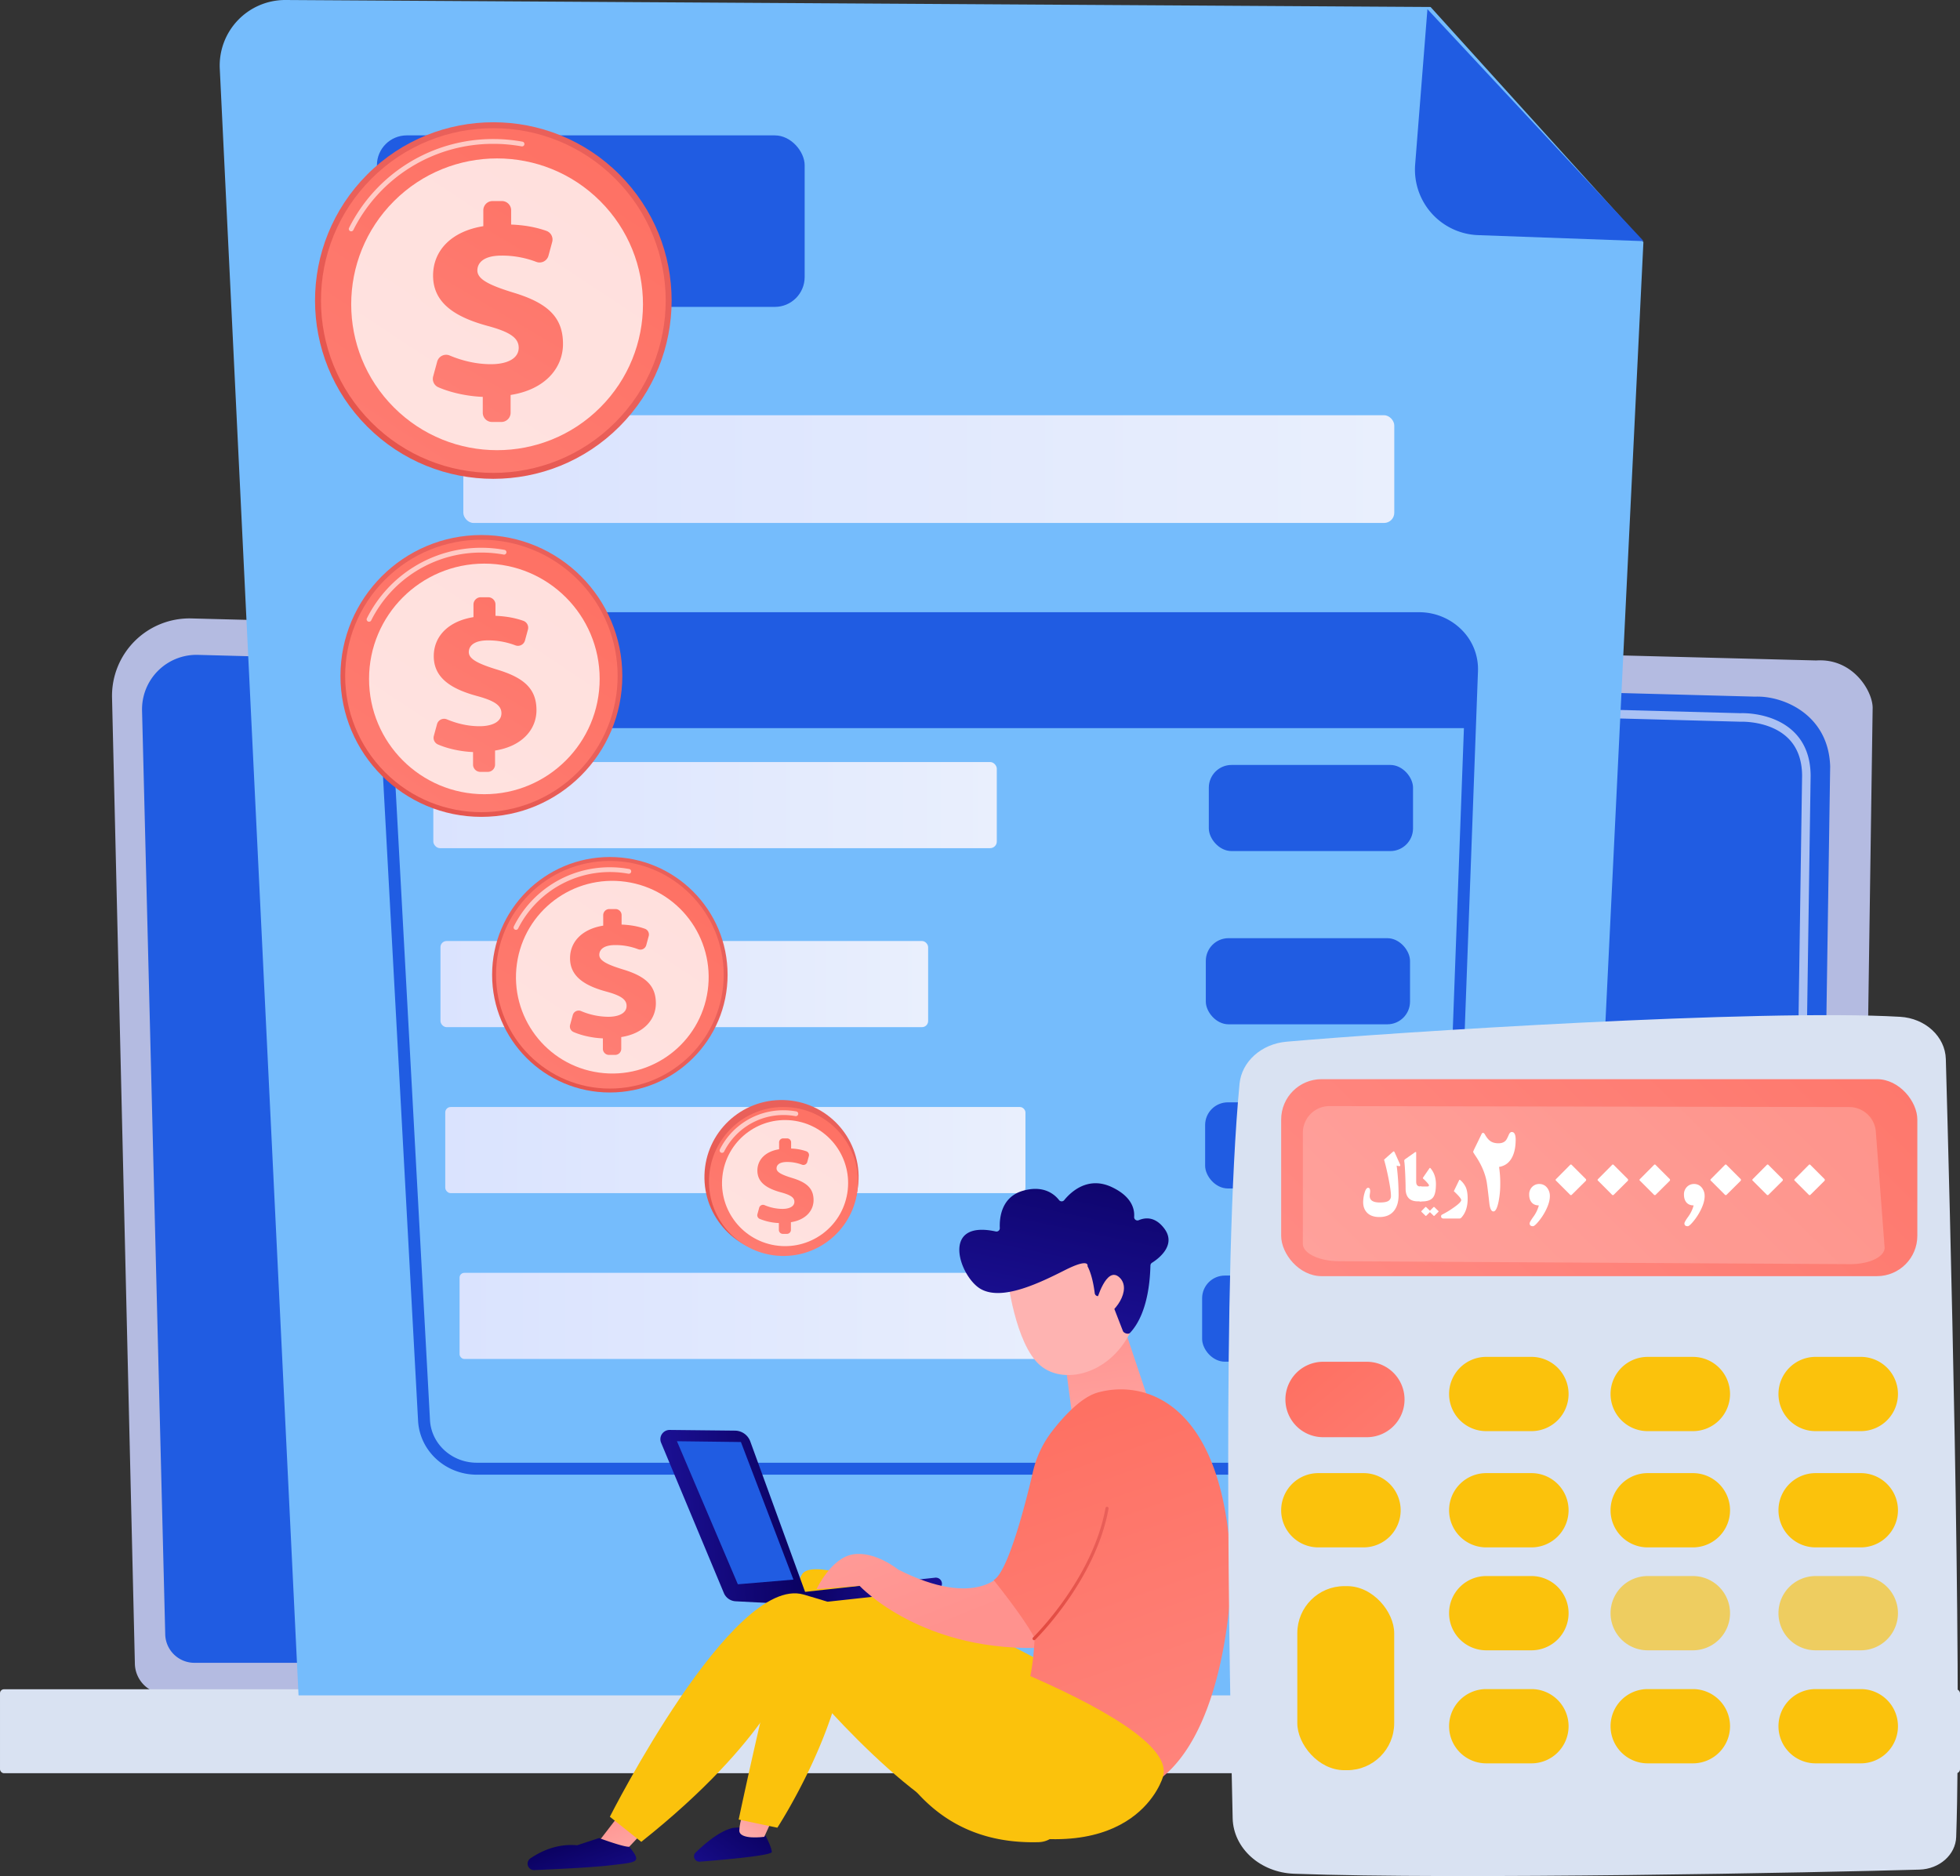
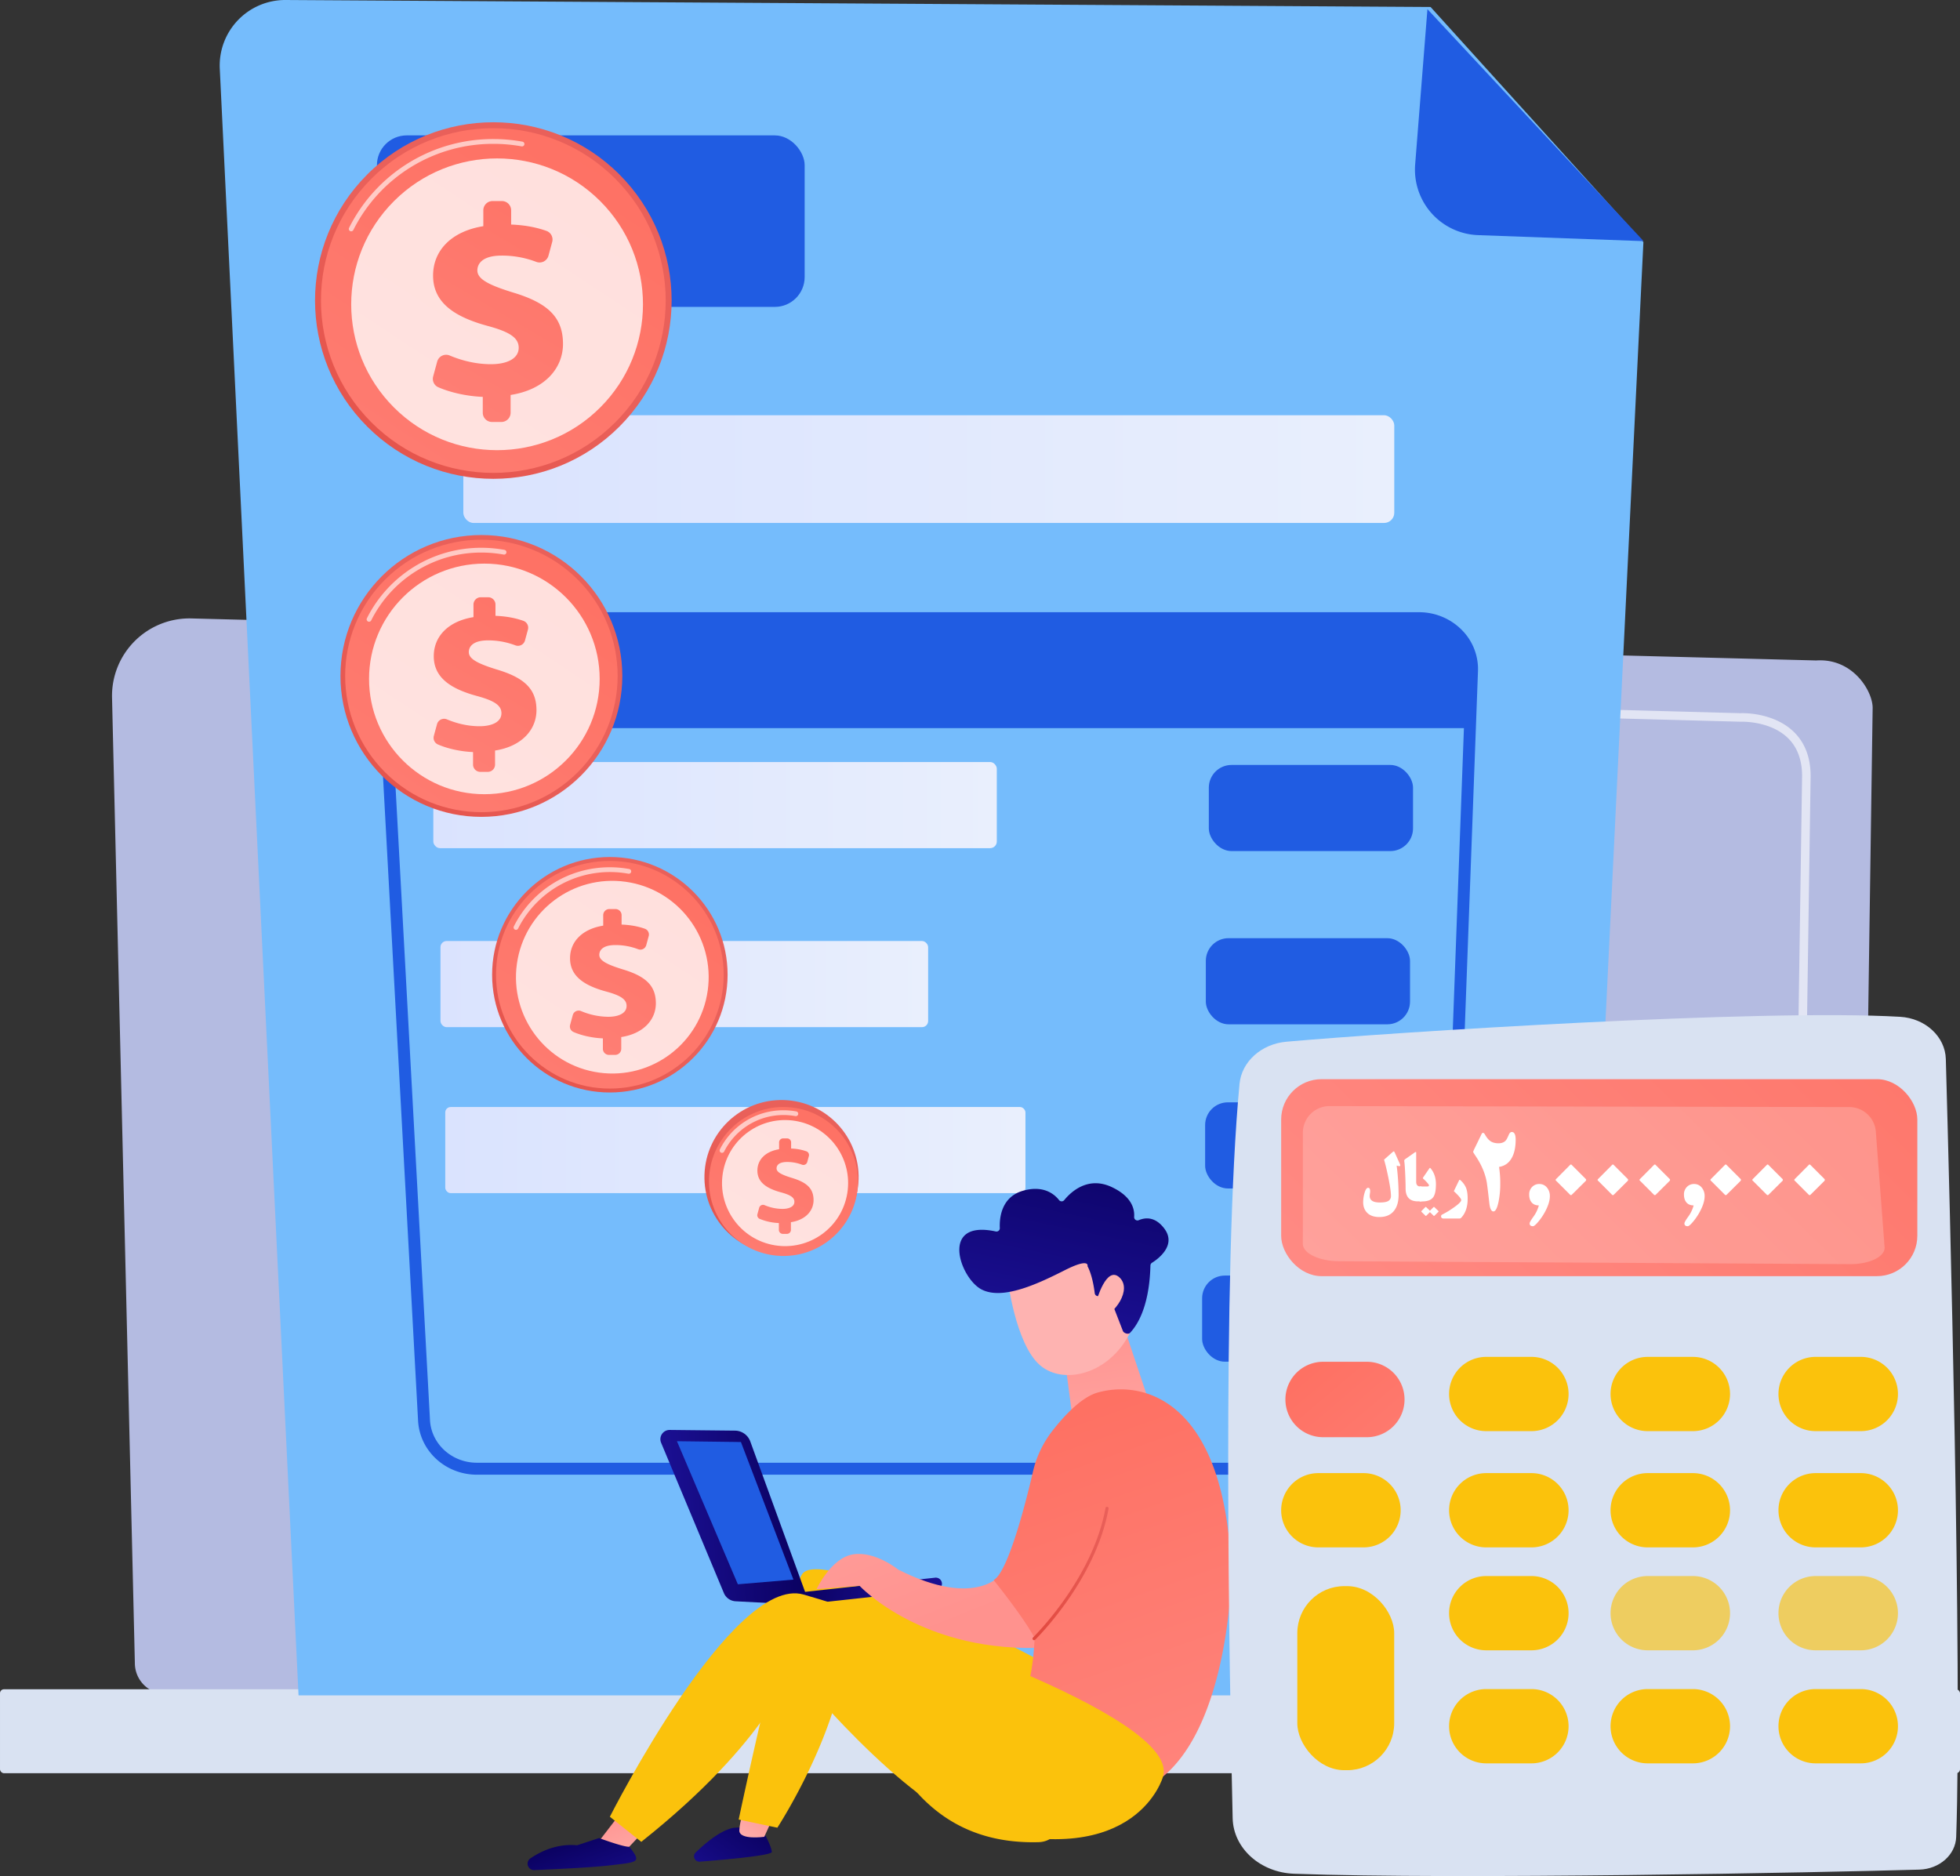
<svg xmlns="http://www.w3.org/2000/svg" xmlns:xlink="http://www.w3.org/1999/xlink" viewBox="0 0 2806.46 2686.49">
  <rect x="0" y="0" width="2806.46" height="2686.49" fill="#333333" stroke="none" />
  <defs>
    <style>.cls-1{fill:#b4bbe1;}.cls-2{fill:#205ce2;}.cls-14,.cls-3,.cls-4,.cls-41{fill:#fff;}.cls-4{opacity:0.62;}.cls-5{fill:#d9e2f2;}.cls-6{fill:#75bcfc;}.cls-7{fill:url(#linear-gradient);}.cls-8{fill:url(#linear-gradient-2);}.cls-9{fill:url(#linear-gradient-3);}.cls-10{fill:url(#linear-gradient-4);}.cls-11{fill:url(#linear-gradient-5);}.cls-12{fill:url(#linear-gradient-6);}.cls-13{fill:url(#linear-gradient-7);}.cls-14{opacity:0.78;}.cls-15{fill:url(#linear-gradient-8);}.cls-16{fill:url(#linear-gradient-9);}.cls-17{fill:url(#linear-gradient-10);}.cls-18{fill:url(#linear-gradient-11);}.cls-19{fill:url(#linear-gradient-12);}.cls-20{fill:url(#linear-gradient-13);}.cls-21{fill:url(#linear-gradient-14);}.cls-22{fill:url(#linear-gradient-15);}.cls-23{fill:url(#linear-gradient-16);}.cls-24{fill:url(#linear-gradient-17);}.cls-25{fill:url(#linear-gradient-18);}.cls-26{fill:url(#linear-gradient-19);}.cls-27{fill:url(#linear-gradient-20);}.cls-28,.cls-43{fill:#fbc20c;}.cls-29{fill:url(#linear-gradient-21);}.cls-30{fill:url(#linear-gradient-22);}.cls-31{fill:url(#linear-gradient-23);}.cls-32{fill:url(#linear-gradient-24);}.cls-33{fill:url(#linear-gradient-25);}.cls-34{fill:url(#linear-gradient-26);}.cls-35{fill:url(#linear-gradient-27);}.cls-36{fill:url(#linear-gradient-28);}.cls-37{fill:url(#linear-gradient-29);}.cls-38{fill:url(#linear-gradient-30);}.cls-39{fill:url(#linear-gradient-31);}.cls-40{fill:url(#linear-gradient-32);}.cls-41{opacity:0.2;}.cls-42{fill:url(#linear-gradient-33);}.cls-43{opacity:0.63;}</style>
    <linearGradient id="linear-gradient" x1="620.45" y1="1152.86" x2="1427.28" y2="1152.86" gradientUnits="userSpaceOnUse">
      <stop offset="0" stop-color="#dae3fe" />
      <stop offset="1" stop-color="#e9effd" />
    </linearGradient>
    <linearGradient id="linear-gradient-2" x1="630.7" y1="1409.16" x2="1328.98" y2="1409.16" xlink:href="#linear-gradient" />
    <linearGradient id="linear-gradient-3" x1="637.54" y1="1646.86" x2="1468.3" y2="1646.86" xlink:href="#linear-gradient" />
    <linearGradient id="linear-gradient-4" x1="658.05" y1="1884.31" x2="1567.45" y2="1884.31" xlink:href="#linear-gradient" />
    <linearGradient id="linear-gradient-5" x1="663.42" y1="671.72" x2="1996.42" y2="671.72" xlink:href="#linear-gradient" />
    <linearGradient id="linear-gradient-6" x1="357.03" y1="835.86" x2="699.47" y2="438.39" gradientTransform="translate(511.21 -373.44) rotate(45)" gradientUnits="userSpaceOnUse">
      <stop offset="0" stop-color="#e1473d" />
      <stop offset="1" stop-color="#e9605a" />
    </linearGradient>
    <linearGradient id="linear-gradient-7" x1="892.97" y1="148.49" x2="-119.62" y2="1678.22" gradientTransform="translate(511.21 -373.44) rotate(45)" gradientUnits="userSpaceOnUse">
      <stop offset="0" stop-color="#fe7062" />
      <stop offset="1" stop-color="#ff928e" />
    </linearGradient>
    <linearGradient id="linear-gradient-8" x1="862.76" y1="192.32" x2="323.58" y2="1097.52" gradientTransform="matrix(1, 0, 0, 1, 0, 0)" xlink:href="#linear-gradient-7" />
    <linearGradient id="linear-gradient-9" x1="642.52" y1="1663.58" x2="868.66" y2="1401.1" gradientTransform="matrix(1, 0, 0, 1, 0, 0)" xlink:href="#linear-gradient-6" />
    <linearGradient id="linear-gradient-10" x1="996.44" y1="1209.66" x2="327.75" y2="2219.86" gradientTransform="matrix(1, 0, 0, 1, 0, 0)" xlink:href="#linear-gradient-7" />
    <linearGradient id="linear-gradient-11" x1="976.5" y1="1238.6" x2="620.43" y2="1836.38" gradientTransform="matrix(1, 0, 0, 1, 0, 0)" xlink:href="#linear-gradient-7" />
    <linearGradient id="linear-gradient-12" x1="970.8" y1="1866.96" x2="1118.78" y2="1695.2" gradientTransform="translate(2775.23 514.29) rotate(88.09)" xlink:href="#linear-gradient-6" />
    <linearGradient id="linear-gradient-13" x1="1202.4" y1="1569.92" x2="764.82" y2="2230.98" gradientTransform="translate(2775.23 514.29) rotate(88.09)" xlink:href="#linear-gradient-7" />
    <linearGradient id="linear-gradient-14" x1="1189.34" y1="1588.86" x2="956.34" y2="1980.03" gradientTransform="matrix(1, 0, 0, 1, 0, 0)" xlink:href="#linear-gradient-7" />
    <linearGradient id="linear-gradient-15" x1="413.18" y1="1288.41" x2="683.82" y2="974.27" gradientTransform="matrix(1, 0, 0, 1, 0, 0)" xlink:href="#linear-gradient-6" />
    <linearGradient id="linear-gradient-16" x1="836.76" y1="745.14" x2="36.44" y2="1954.19" gradientTransform="translate(886.31 -203.9) rotate(45)" xlink:href="#linear-gradient-7" />
    <linearGradient id="linear-gradient-17" x1="812.88" y1="779.78" x2="386.73" y2="1495.22" gradientTransform="matrix(1, 0, 0, 1, 0, 0)" xlink:href="#linear-gradient-7" />
    <linearGradient id="linear-gradient-18" x1="1350.14" y1="2345.58" x2="1280.49" y2="2451.54" gradientTransform="matrix(1, -0.06, 0.06, 1, -18.07, 12.67)" gradientUnits="userSpaceOnUse">
      <stop offset="0" stop-color="#fdf53f" />
      <stop offset="0.66" stop-color="#e57a58" />
      <stop offset="1" stop-color="#d93c65" />
    </linearGradient>
    <linearGradient id="linear-gradient-19" x1="953" y1="2648.19" x2="871.33" y2="2750.87" gradientTransform="matrix(1, -0.06, 0.06, 1, -18.07, 12.67)" gradientUnits="userSpaceOnUse">
      <stop offset="0" stop-color="#09005d" />
      <stop offset="1" stop-color="#1a0f91" />
    </linearGradient>
    <linearGradient id="linear-gradient-20" x1="968.14" y1="2628.95" x2="920.71" y2="2688.58" gradientTransform="matrix(1, -0.06, 0.06, 1, -18.07, 12.67)" gradientUnits="userSpaceOnUse">
      <stop offset="0" stop-color="#ff928e" />
      <stop offset="1" stop-color="#feb3b1" />
    </linearGradient>
    <linearGradient id="linear-gradient-21" x1="739.11" y1="2620.47" x2="768.92" y2="2725.04" xlink:href="#linear-gradient-20" />
    <linearGradient id="linear-gradient-22" x1="1569.85" y1="1883.67" x2="1617.7" y2="2201.57" gradientTransform="matrix(1, 0, 0, 1, 0, 0)" xlink:href="#linear-gradient-20" />
    <linearGradient id="linear-gradient-23" x1="3920.28" y1="-2051.38" x2="3841.66" y2="-1714.69" gradientTransform="matrix(-1, -0.03, -0.03, 1, 4559.83, -60.71)" xlink:href="#linear-gradient-20" />
    <linearGradient id="linear-gradient-24" x1="2952.14" y1="1735.56" x2="3005.4" y2="2039.33" gradientTransform="matrix(-1, -0.03, -0.03, 1, 4559.83, -60.71)" xlink:href="#linear-gradient-19" />
    <linearGradient id="linear-gradient-25" x1="3865.02" y1="-2064.27" x2="3786.4" y2="-1727.58" gradientTransform="matrix(-1, -0.03, -0.03, 1, 4559.83, -60.71)" xlink:href="#linear-gradient-20" />
    <linearGradient id="linear-gradient-26" x1="683.84" y1="2653.78" x2="711.63" y2="2751.29" xlink:href="#linear-gradient-19" />
    <linearGradient id="linear-gradient-27" x1="-2783.62" y1="2219.02" x2="-2586.23" y2="2219.02" gradientTransform="matrix(-1, 0.06, 0.06, 1, -1757.9, 113.01)" xlink:href="#linear-gradient-19" />
    <linearGradient id="linear-gradient-28" x1="-2759.67" y1="2305.3" x2="-2917.5" y2="2348.55" gradientTransform="matrix(-1, 0.06, 0.06, 1, -1757.9, 113.01)" xlink:href="#linear-gradient-19" />
    <linearGradient id="linear-gradient-29" x1="-3100.73" y1="1744.7" x2="-2738.65" y2="1249.35" gradientTransform="matrix(-0.97, -0.25, -0.25, 0.97, -1217.69, -137.58)" xlink:href="#linear-gradient-20" />
    <linearGradient id="linear-gradient-30" x1="1406.44" y1="2077.62" x2="1674.09" y2="3016.64" gradientTransform="matrix(1, -0.06, 0.06, 1, -18.07, 12.67)" xlink:href="#linear-gradient-7" />
    <linearGradient id="linear-gradient-31" x1="1478.45" y1="2253.16" x2="1587.36" y2="2253.16" gradientTransform="matrix(1, 0, 0, 1, 0, 0)" xlink:href="#linear-gradient-6" />
    <linearGradient id="linear-gradient-32" x1="2825.9" y1="1134.68" x2="1742.44" y2="2249.85" gradientTransform="matrix(1, 0, 0, 1, 0, 0)" xlink:href="#linear-gradient-7" />
    <linearGradient id="linear-gradient-33" x1="4421.85" y1="1941.71" x2="4040.76" y2="2391.05" gradientTransform="matrix(-1, 0, 0, 1, 6294.92, 0)" xlink:href="#linear-gradient-7" />
  </defs>
  <g id="Layer_2" data-name="Layer 2">
    <g id="Illustration">
      <path class="cls-1" d="M193.11,2381.61a44.13,44.13,0,0,0,44,44H2617.59a44.13,44.13,0,0,0,44-44l19.8-1368c0-24.19-28.49-71.41-80.72-67.86L274.25,885.57A110.94,110.94,0,0,0,160.42,999Z" />
-       <path class="cls-2" d="M236.57,2339.42a41.77,41.77,0,0,0,41.65,41.65h2282a41.77,41.77,0,0,0,41.65-41.65l18.69-1241.86c-2.2-74.74-67.72-101.6-107.44-100L283.4,937.73a78,78,0,0,0-80,79.78Z" />
      <path class="cls-3" d="M2577.17,1749.45h-.09a6.11,6.11,0,0,1-6-6.2l1.48-100.71a6.1,6.1,0,0,1,6.1-6h.09a6.09,6.09,0,0,1,6,6.19l-1.47,100.71A6.11,6.11,0,0,1,2577.17,1749.45Z" />
      <path class="cls-4" d="M2580.79,1502.65h-.09a6.11,6.11,0,0,1-6-6.2l5.66-385.73c-.11-22.91-7.06-41.21-20.67-54.25-25.41-24.34-65.75-23.1-67.45-23l-712.66-19.11a6.09,6.09,0,0,1-5.93-6.27,5.84,5.84,0,0,1,6.26-5.93l712.23,19.11c4.44-.26,47.39-1,76,26.4,16.09,15.42,24.32,36.67,24.44,63.13l-5.67,385.86A6.11,6.11,0,0,1,2580.79,1502.65Z" />
      <rect class="cls-5" y="2418.95" width="2806.46" height="120.2" rx="5.65" transform="translate(2806.46 4958.1) rotate(180)" />
      <path class="cls-6" d="M2048.4,10,409,0a93.84,93.84,0,0,0-94.3,98.49L427.47,2427.72H2251.84l101.29-2081Z" />
      <path class="cls-2" d="M2116.57,336.7a93.85,93.85,0,0,1-90.25-101.18l17.57-222.41,309.56,332.2Z" />
      <rect class="cls-7" x="620.45" y="1091.2" width="806.83" height="123.33" rx="9.52" />
      <rect class="cls-2" x="1730.87" y="1095.37" width="292.4" height="123.33" rx="32.53" />
      <rect class="cls-2" x="1726.57" y="1343.43" width="292.4" height="123.33" rx="32.53" />
      <rect class="cls-2" x="1725.59" y="1578.5" width="292.39" height="123.33" rx="32.53" />
      <rect class="cls-2" x="1721.29" y="1826.55" width="292.39" height="123.33" rx="32.53" />
      <rect class="cls-8" x="630.7" y="1347.49" width="698.27" height="123.33" rx="8.79" />
      <rect class="cls-9" x="637.54" y="1585.2" width="830.76" height="123.33" rx="7.76" />
-       <rect class="cls-10" x="658.05" y="1822.65" width="909.4" height="123.33" rx="6.77" />
      <rect class="cls-11" x="663.42" y="594.61" width="1333" height="154.23" rx="14.57" />
      <path class="cls-2" d="M553.31,1042.67H2104.63l3.09-82.75c1.53-41.27-32.82-74.49-75.73-74.49H624.49c-43.41,0-77.94,34-75.67,75.71Z" />
      <path class="cls-2" d="M1992.39,2111.68H682.83c-44.86,0-81.84-33.9-84.2-77.19L540.28,962.42a79.28,79.28,0,0,1,22-59.27,85.92,85.92,0,0,1,62.22-26.48H2032a86,86,0,0,1,61.72,26,79.33,79.33,0,0,1,22.55,58.43l-39.6,1072.07C2075,2077.17,2038,2111.68,1992.39,2111.68ZM624.49,893.76a68.74,68.74,0,0,0-49.81,21.14,62.33,62.33,0,0,0-17.33,46.59l58.34,1072.07c1.87,34.22,31.36,61,67.14,61H1992.39c36.39,0,65.91-27.28,67.19-62.1l39.6-1072.07a62.46,62.46,0,0,0-17.77-45.94A68.86,68.86,0,0,0,2032,893.76Z" />
      <rect class="cls-2" x="539.7" y="193.86" width="612.47" height="245.6" rx="42.73" />
      <circle class="cls-12" cx="706.39" cy="430.36" r="255.3" transform="translate(-97.42 625.54) rotate(-45)" />
      <circle class="cls-13" cx="706.39" cy="430.36" r="246.81" transform="translate(-97.42 625.54) rotate(-45)" />
      <path class="cls-4" d="M502.87,331.25a3.38,3.38,0,0,1-1.54-.36,3.41,3.41,0,0,1-1.51-4.59A230.29,230.29,0,0,1,706.39,199.11a233.17,233.17,0,0,1,41.71,3.75,3.42,3.42,0,1,1-1.23,6.73A225.89,225.89,0,0,0,706.39,206,223.48,223.48,0,0,0,505.92,329.38,3.41,3.41,0,0,1,502.87,331.25Z" />
      <circle class="cls-14" cx="711.76" cy="435.74" r="208.89" transform="translate(-99.64 630.92) rotate(-45)" />
      <path class="cls-15" d="M691.26,591V568.31c-23.69-.95-47.12-6.54-63.77-13.83A13.14,13.14,0,0,1,620.23,539L626,517.78a13.25,13.25,0,0,1,18-8.67c16.51,6.92,36.9,12.4,58.88,12.4,22.82,0,39.83-7.74,39.83-23.6,0-14.31-13.15-22.81-44.86-31.32-45.25-12.38-77.74-32.11-77.74-71.94,0-36,26.3-63.43,71.94-70.78V301.14a13.24,13.24,0,0,1,13.24-13.24h13.35a13.24,13.24,0,0,1,13.24,13.24v20.41c21.93.87,37.89,4.62,50.55,9.07a13.17,13.17,0,0,1,8.23,15.91l-5.31,19.58A13.2,13.2,0,0,1,767.91,375a137.84,137.84,0,0,0-49.57-9c-27.08,0-34.81,11.21-34.81,21.27,0,12.37,16.24,20.88,51.44,31.71,50.28,15.09,71.16,36,71.16,73.49,0,34.42-25.52,65.36-75,73.1V591a13.24,13.24,0,0,1-13.24,13.24H704.51A13.24,13.24,0,0,1,691.26,591Z" />
      <circle class="cls-16" cx="873.23" cy="1395.8" r="168.59" />
      <circle class="cls-17" cx="873.23" cy="1395.8" r="162.99" />
      <path class="cls-4" d="M738.83,1331.51a3.42,3.42,0,0,1-3.05-5,153.24,153.24,0,0,1,137.45-84.63,155.09,155.09,0,0,1,27.76,2.5,3.42,3.42,0,0,1-1.23,6.73,147.28,147.28,0,0,0-157.88,78.48A3.4,3.4,0,0,1,738.83,1331.51Z" />
      <circle class="cls-14" cx="876.78" cy="1399.35" r="137.95" transform="translate(-630.65 2073.56) rotate(-82.03)" />
      <path class="cls-18" d="M863.24,1501.9v-15c-15.64-.62-31.12-4.32-42.11-9.13a8.69,8.69,0,0,1-4.8-10.25l3.82-14A8.74,8.74,0,0,1,832,1447.8a101.68,101.68,0,0,0,38.89,8.19c15.06,0,26.3-5.11,26.3-15.58,0-9.45-8.68-15.07-29.63-20.69-29.88-8.17-51.33-21.2-51.33-47.51,0-23.75,17.37-41.89,47.5-46.74v-15a8.74,8.74,0,0,1,8.75-8.74h8.82a8.74,8.74,0,0,1,8.74,8.74v13.48c14.48.58,25,3,33.38,6a8.71,8.71,0,0,1,5.44,10.51l-3.51,12.93a8.73,8.73,0,0,1-11.51,5.89,90.88,90.88,0,0,0-32.74-6c-17.88,0-23,7.41-23,14,0,8.17,10.72,13.79,34,20.94,33.21,10,47,23.76,47,48.53,0,22.73-16.86,43.17-49.55,48.28v16.79a8.74,8.74,0,0,1-8.74,8.75H872A8.75,8.75,0,0,1,863.24,1501.9Z" />
      <circle class="cls-19" cx="1121.77" cy="1691.73" r="110.32" transform="matrix(0.03, -1, 1, 0.03, -606.35, 2756.58)" />
      <circle class="cls-20" cx="1121.77" cy="1691.73" r="106.66" transform="translate(-606.35 2756.58) rotate(-88.09)" />
      <path class="cls-4" d="M1033.82,1650.84a3.42,3.42,0,0,1-3-5,101.44,101.44,0,0,1,91-56,102.46,102.46,0,0,1,18.37,1.66,3.42,3.42,0,0,1-1.22,6.73A95.16,95.16,0,0,0,1036.87,1649,3.41,3.41,0,0,1,1033.82,1650.84Z" />
      <circle class="cls-14" cx="1124.09" cy="1694.05" r="90.27" transform="translate(-728.15 2532.27) rotate(-80.78)" />
      <path class="cls-21" d="M1115.23,1761.16v-9.82a80.23,80.23,0,0,1-27.55-6,5.69,5.69,0,0,1-3.14-6.72l2.49-9.14a5.72,5.72,0,0,1,7.77-3.75,66.57,66.57,0,0,0,25.45,5.36c9.86,0,17.21-3.35,17.21-10.2,0-6.18-5.68-9.86-19.39-13.54-19.55-5.35-33.59-13.87-33.59-31.08,0-15.55,11.37-27.42,31.09-30.59v-9.82a5.73,5.73,0,0,1,5.72-5.73h5.77a5.73,5.73,0,0,1,5.72,5.73v8.82a72.76,72.76,0,0,1,21.84,3.92,5.68,5.68,0,0,1,3.56,6.87l-2.29,8.46a5.72,5.72,0,0,1-7.54,3.86,59.43,59.43,0,0,0-21.42-3.89c-11.7,0-15,4.84-15,9.19,0,5.35,7,9,22.23,13.7,21.73,6.52,30.75,15.55,30.75,31.76,0,14.88-11,28.25-32.42,31.59v11a5.72,5.72,0,0,1-5.72,5.72H1121A5.72,5.72,0,0,1,1115.23,1761.16Z" />
      <circle class="cls-22" cx="689.29" cy="967.92" r="201.78" />
      <circle class="cls-23" cx="689.29" cy="967.92" r="195.07" transform="translate(-482.53 770.9) rotate(-45)" />
      <path class="cls-4" d="M528.44,890.31a3.42,3.42,0,0,1-3.05-5,182.71,182.71,0,0,1,163.9-100.92,184.89,184.89,0,0,1,33.1,3,3.42,3.42,0,0,1-1.22,6.73,177.72,177.72,0,0,0-31.88-2.87,175.92,175.92,0,0,0-157.8,97.16A3.41,3.41,0,0,1,528.44,890.31Z" />
      <circle class="cls-14" cx="693.54" cy="972.17" r="165.1" />
      <path class="cls-24" d="M677.34,1094.91v-18c-18.73-.75-37.25-5.17-50.4-10.93a10.38,10.38,0,0,1-5.74-12.27l4.56-16.74a10.48,10.48,0,0,1,14.22-6.85c13,5.47,29.16,9.8,46.53,9.8,18,0,31.49-6.11,31.49-18.65,0-11.31-10.4-18-35.46-24.76-35.77-9.78-61.45-25.37-61.45-56.86,0-28.43,20.79-50.13,56.86-55.94v-18a10.47,10.47,0,0,1,10.47-10.47H699a10.47,10.47,0,0,1,10.47,10.47v16.13c17.32.69,29.94,3.65,39.95,7.17a10.41,10.41,0,0,1,6.5,12.57l-4.19,15.48a10.45,10.45,0,0,1-13.78,7.05,108.89,108.89,0,0,0-39.18-7.12c-21.4,0-27.51,8.87-27.51,16.82,0,9.78,12.84,16.5,40.65,25.06,39.74,11.92,56.25,28.43,56.25,58.08,0,27.21-20.18,51.66-59.3,57.78v20.1a10.47,10.47,0,0,1-10.47,10.47H687.81A10.47,10.47,0,0,1,677.34,1094.91Z" />
      <path class="cls-25" d="M1383.74,2329c15.36,2.14,104.89,48.61,101.47-10.26-.32-5.55-3.81-65.77-3.81-65.77S1379.33,2328.35,1383.74,2329Z" />
      <path class="cls-26" d="M1096.46,2629.17s-21.07-15.53-47.67-11.54c-18.45,4.35-39.36,22.1-52.75,35.15a7.52,7.52,0,0,0-1.58,8.63,7.88,7.88,0,0,0,7.78,4.4c34.91-2.75,103.18-8.8,102.88-13.95C1104.72,2644.94,1096.46,2629.17,1096.46,2629.17Z" />
      <path class="cls-27" d="M1108.61,2599l-14.29,31.23s-36.07,5.08-35.71-9.25,8.27-32.08,8.27-32.08Z" />
      <path class="cls-28" d="M1519.52,2595.8c-33.1-135.79-33.91-219.7-33.91-219.7S1174,2209.36,1148,2255s-90.3,350.49-90.3,350.49l55.37,11.69s96-147.18,98.52-268.22c31.92,86.32,69.11,294.87,275.85,288.92a34.06,34.06,0,0,0,32.1-42.07Z" />
      <polygon class="cls-29" points="917.07 2627.36 885.62 2660.78 857.95 2636.15 890.11 2594.34 917.07 2627.36" />
      <path class="cls-30" d="M1609.73,1901.26l33.73,100.79a11.91,11.91,0,0,1-3.23,12.77c-12.79,10.9-46.59,33.06-95.69,16.28-5.61-1.92-9.7-7.36-10.55-13.77l-11.77-88.83Z" />
      <path class="cls-31" d="M1442.29,1828.1s11.07,96.57,47.22,127.15,108.76,10.27,135-61.59l-45.09-125.32Z" />
      <path class="cls-32" d="M1573.61,1855.82a4.77,4.77,0,0,1-6.09-4c-1.09-8.92-3.94-26.59-10.36-38.74,0,0,3.87-12.52-32.07,5.58s-89.9,44.67-120.78,27.14c-30.09-17.08-58.81-99.76,21.49-82.41a4.76,4.76,0,0,0,5.8-4.83c-.63-13.47,1.55-44.38,33.15-53.46,29.57-8.5,45.27,5.17,51.67,13.34a4.73,4.73,0,0,0,7.41.08c9.1-11.23,33.61-35,68.31-18.56,28.58,13.53,32.6,31.47,31.82,42.56a4.74,4.74,0,0,0,6.64,4.71c9-3.84,23.28-5.57,36.46,11.9,18.23,24.15-9.29,43.92-17.53,49.08a4.76,4.76,0,0,0-2.26,3.87c-.41,12.3-1.53,67-29.24,96.56-2.39,2.56-8.92.51-10.19-2.75L1588.48,1856a4.78,4.78,0,0,0-5.81-2.86Z" />
      <path class="cls-33" d="M1570,1863s14-51.13,32.78-33.9-6.46,53.36-28.64,59.78Z" />
      <path class="cls-34" d="M901,2644.48c-8.13.57-43.24-12.49-43.24-12.49l-31.4,10.37c-28-2.66-51.37,8.19-66.9,18.74a9.19,9.19,0,0,0,5.55,16.78c31.51-1.31,83.23-3.78,109.32-6.87C913.37,2666.39,919.38,2667.17,901,2644.48Z" />
      <path class="cls-35" d="M1156.6,2290l-82.29-225.91a23.54,23.54,0,0,0-21.88-15.48l-93.45-1A13.22,13.22,0,0,0,946.64,2066l89.82,215.08a19.34,19.34,0,0,0,17,11.88l92.25,4.86Z" />
      <path class="cls-36" d="M1145.74,2297.81l.45,0,194.73-21.2a8.77,8.77,0,0,0-1.9-17.44l-194.73,21.21a8.77,8.77,0,0,0,1.45,17.47Z" />
      <path class="cls-37" d="M1434.57,2253.24s-35.43,51.55-148.72-5.82c0,0-32.62-26.7-64.32-21.65s-52.31,49.77-52.31,49.77l61.46-4.83s91.44,98.69,270,88.32C1503.41,2319,1460.6,2287.67,1434.57,2253.24Z" />
      <path class="cls-38" d="M1571.71,1994.07c-23,6.48-47.45,32.64-64.54,54.46a150.25,150.25,0,0,0-28.19,59.21c-11.22,48.84-36.44,144.59-56.22,154.76,49.75,62.6,58.74,83.51,58.74,83.51-4.12,78.39-21.31,95-21.31,95s94.94,83.9,205.13,102.94c94.79-78.64,97.82-288.06,97.82-288.06C1756.54,2008.12,1640,1974.85,1571.71,1994.07Z" />
      <path class="cls-39" d="M1480.82,2348.67a2.24,2.24,0,0,1-1.69-3.84c.85-.83,85.57-83.93,103.78-185.33a2.24,2.24,0,1,1,4.41.79c-18.47,102.85-104.21,186.92-105.08,187.75A2.18,2.18,0,0,1,1480.82,2348.67Z" />
      <path class="cls-28" d="M1665.32,2544s-36.87,135.11-261.17,73.6c-108.76-29.83-270.24-230-270.24-230s-31,103.16-215.66,249.83l-45-35.94s175.42-347.28,277.28-318.21S1690.84,2456.23,1665.32,2544Z" />
      <polygon class="cls-2" points="969.31 2063.78 1056.5 2268.62 1136.08 2261.92 1060.9 2064.9 969.31 2063.78" />
      <path class="cls-5" d="M2786.17,1516.52c5.5,196.42,23.34,873.95,14.83,1114-.91,25.44-23.94,45.85-52.67,46.69-142.09,4.11-663,14.55-895.42,5.91-48.41-1.79-86.91-36.51-87.91-79.4-4.83-206.16-15.49-786,9.84-1051.68,3-31.82,31.25-57.17,67.15-60.35,154.75-13.7,677.9-47.21,878.69-35.67C2756.9,1458.14,2785.28,1484.4,2786.17,1516.52Z" />
      <rect class="cls-40" x="1834.46" y="1545.33" width="910.9" height="282.06" rx="57.8" />
      <path class="cls-41" d="M1876.75,1595a38.08,38.08,0,0,1,27-11.13l744.27,1.4a38.1,38.1,0,0,1,37.92,35.22l12.53,165.35c1,13.54-21.42,24.52-49.77,24.36L1917,1806c-28.31-.16-51.52-11.37-51.52-24.88l.07-159.23A38.11,38.11,0,0,1,1876.75,1595Z" />
      <path class="cls-28" d="M2546.54,1996.15a53.16,53.16,0,0,0,53.17,53.17h64.73a53.17,53.17,0,0,0,53.18-53.17h0a53.17,53.17,0,0,0-53.18-53.17h-64.73a53.16,53.16,0,0,0-53.17,53.17Z" />
      <path class="cls-28" d="M2306.1,1996.15a53.16,53.16,0,0,0,53.17,53.17H2424a53.17,53.17,0,0,0,53.18-53.17h0A53.17,53.17,0,0,0,2424,1943h-64.73a53.16,53.16,0,0,0-53.17,53.17Z" />
      <path class="cls-28" d="M2074.9,1996.15a53.17,53.17,0,0,0,53.18,53.17h64.73a53.17,53.17,0,0,0,53.18-53.17h0a53.17,53.17,0,0,0-53.18-53.17h-64.73a53.17,53.17,0,0,0-53.18,53.17Z" />
      <path class="cls-42" d="M1840.54,2004a54,54,0,0,0,54,54h62.57a54,54,0,0,0,54-54h0a54,54,0,0,0-54-54h-62.57a54,54,0,0,0-54,54Z" />
      <path class="cls-28" d="M2546.54,2162.61a53.16,53.16,0,0,0,53.17,53.17h64.73a53.17,53.17,0,0,0,53.18-53.17h0a53.17,53.17,0,0,0-53.18-53.17h-64.73a53.16,53.16,0,0,0-53.17,53.17Z" />
      <path class="cls-28" d="M2306.1,2162.61a53.16,53.16,0,0,0,53.17,53.17H2424a53.17,53.17,0,0,0,53.18-53.17h0a53.17,53.17,0,0,0-53.18-53.17h-64.73a53.16,53.16,0,0,0-53.17,53.17Z" />
      <path class="cls-28" d="M2074.9,2162.61a53.17,53.17,0,0,0,53.18,53.17h64.73a53.17,53.17,0,0,0,53.18-53.17h0a53.17,53.17,0,0,0-53.18-53.17h-64.73a53.17,53.17,0,0,0-53.18,53.17Z" />
      <path class="cls-28" d="M1834.46,2162.61a53.17,53.17,0,0,0,53.18,53.17h64.73a53.17,53.17,0,0,0,53.18-53.17h0a53.17,53.17,0,0,0-53.18-53.17h-64.73a53.17,53.17,0,0,0-53.18,53.17Z" />
      <path class="cls-43" d="M2546.54,2310a53.16,53.16,0,0,0,53.17,53.17h64.73a53.17,53.17,0,0,0,53.18-53.17h0a53.17,53.17,0,0,0-53.18-53.17h-64.73a53.16,53.16,0,0,0-53.17,53.17Z" />
      <path class="cls-43" d="M2306.1,2310a53.16,53.16,0,0,0,53.17,53.17H2424a53.17,53.17,0,0,0,53.18-53.17h0a53.17,53.17,0,0,0-53.18-53.17h-64.73A53.16,53.16,0,0,0,2306.1,2310Z" />
      <path class="cls-28" d="M2074.9,2310a53.17,53.17,0,0,0,53.18,53.17h64.73A53.17,53.17,0,0,0,2246,2310h0a53.17,53.17,0,0,0-53.18-53.17h-64.73A53.17,53.17,0,0,0,2074.9,2310Z" />
      <path class="cls-28" d="M2546.54,2471.87a53.17,53.17,0,0,0,53.17,53.17h64.73a53.18,53.18,0,0,0,53.18-53.17h0a53.18,53.18,0,0,0-53.18-53.18h-64.73a53.17,53.17,0,0,0-53.17,53.18Z" />
      <path class="cls-28" d="M2306.1,2471.87a53.17,53.17,0,0,0,53.17,53.17H2424a53.18,53.18,0,0,0,53.18-53.17h0a53.18,53.18,0,0,0-53.18-53.18h-64.73a53.17,53.17,0,0,0-53.17,53.18Z" />
      <path class="cls-28" d="M2074.9,2471.87a53.18,53.18,0,0,0,53.18,53.17h64.73a53.18,53.18,0,0,0,53.18-53.17h0a53.18,53.18,0,0,0-53.18-53.18h-64.73a53.18,53.18,0,0,0-53.18,53.18Z" />
      <rect class="cls-28" x="1857.58" y="2271.27" width="138.72" height="263.56" rx="67.31" />
      <path class="cls-3" d="M2170.23,1632q0,14.83-4.79,24.55-6,12.29-19,14.44a152.15,152.15,0,0,1,1.71,24.62,125.18,125.18,0,0,1-2.43,25.21q-2.89,13.92-7.36,13.91t-5.84-11.88q-2.88-25.8-3.94-31.31-3.54-18-15.36-35.71c-2.58-3.85-3.87-6-3.87-6.43s1.2-3.22,3.61-8.08q4.66-9.45,8.4-17.33.85-1.77,2.1-1.77c1,0,1.88.76,2.76,2.3q3.74,6.63,7.75,9.45,4.52,3.15,11.68,3.15,7,0,10.57-4.2c1-1.18,2.36-3.76,4.07-7.75q1.77-4.2,4.33-4.2Q2170.23,1620.92,2170.23,1632Z" />
      <path class="cls-3" d="M2189.59,1710.46a14.92,14.92,0,0,1,4.11-10.73,13.81,13.81,0,0,1,10.47-4.3,13.61,13.61,0,0,1,11.09,5.38,18.68,18.68,0,0,1,3.94,12q0,8.4-5.32,19.3a82.69,82.69,0,0,1-10.7,16.67q-5.83,7.1-8.2,7.09c-3.16,0-4.73-1.35-4.73-4.07q0-2,5.25-9.32a48.82,48.82,0,0,0,7.94-16.41q-6.89,0-10.5-4.46C2190.71,1718.84,2189.59,1715.15,2189.59,1710.46Z" />
      <path class="cls-3" d="M2270.34,1691.23l-19.57,19.43a1.72,1.72,0,0,1-2.75,0l-20-20c-.83-.66-.79-1.45.13-2.37l20-20.15a1.44,1.44,0,0,1,2.3-.07l19.83,19.83A2.08,2.08,0,0,1,2270.34,1691.23Z" />
      <path class="cls-3" d="M2330.4,1691.23l-19.56,19.43a1.73,1.73,0,0,1-2.76,0l-19.95-20c-.84-.66-.79-1.45.13-2.37l20-20.15a1.44,1.44,0,0,1,2.3-.07l19.82,19.83A2.07,2.07,0,0,1,2330.4,1691.23Z" />
      <path class="cls-3" d="M2390.47,1691.23l-19.57,19.43a1.72,1.72,0,0,1-2.75,0l-20-20c-.83-.66-.79-1.45.13-2.37l20-20.15a1.44,1.44,0,0,1,2.3-.07l19.83,19.83A2.07,2.07,0,0,1,2390.47,1691.23Z" />
      <path class="cls-3" d="M2411.21,1710.46a15,15,0,0,1,4.1-10.73,13.84,13.84,0,0,1,10.47-4.3,13.62,13.62,0,0,1,11.1,5.38,18.74,18.74,0,0,1,3.94,12q0,8.4-5.32,19.3a82.69,82.69,0,0,1-10.7,16.67q-5.85,7.1-8.21,7.09c-3.15,0-4.72-1.35-4.72-4.07q0-2,5.25-9.32a49,49,0,0,0,7.94-16.41q-6.89,0-10.5-4.46C2412.33,1718.84,2411.21,1715.15,2411.21,1710.46Z" />
      <path class="cls-3" d="M2492,1691.23l-19.56,19.43a1.72,1.72,0,0,1-2.75,0l-20-20c-.83-.66-.79-1.45.13-2.37l20-20.15a1.44,1.44,0,0,1,2.3-.07l19.82,19.83A2.07,2.07,0,0,1,2492,1691.23Z" />
      <path class="cls-3" d="M2552,1691.23l-19.56,19.43a1.73,1.73,0,0,1-2.76,0l-20-20c-.83-.66-.78-1.45.14-2.37l20-20.15a1.43,1.43,0,0,1,2.29-.07l19.83,19.83A2.07,2.07,0,0,1,2552,1691.23Z" />
      <path class="cls-3" d="M2612.09,1691.23l-19.57,19.43a1.72,1.72,0,0,1-2.75,0l-20-20c-.83-.66-.79-1.45.13-2.37l20-20.15a1.44,1.44,0,0,1,2.3-.07l19.83,19.83A2.08,2.08,0,0,1,2612.09,1691.23Z" />
      <path class="cls-3" d="M2004.46,1666.79a5.48,5.48,0,0,1,.56,2c0,.72-.45,1.08-1.36,1.08a14.24,14.24,0,0,1-3.81-.8,346.38,346.38,0,0,1,2.77,41.87q0,14.38-6.39,22.62-7.11,9.18-21.12,9.18-12.24,0-18.3-6.92-4.95-5.64-4.94-14.44a48.33,48.33,0,0,1,1.74-12.32q2.16-8.19,5.36-8.19c1.94,0,2.92,1.69,2.92,5.08a24.19,24.19,0,0,1-.33,3.27,24.17,24.17,0,0,0-.33,3.32q0,9.36,14.44,9.36,7,0,10.49-1.37a7.86,7.86,0,0,0,5.5-8q0-7.85-3.67-25.91-3.1-15.35-6.21-26.06l11.81-10.45c1.07-.94,1.79-1.41,2.17-1.41s.89.72,1.55,2.17Z" />
      <path class="cls-3" d="M2035.36,1720.28h-5.08q-17.64,0-17.64-18.44,0-7.86-.56-20.65-.61-13.5-1.27-17.88a3.23,3.23,0,0,1,.75-3.1l13.69-9.64a4.6,4.6,0,0,1,1.93-1c.4,0,.61.37.61,1.13v41.44q0,6.87,6.07,6.87h1.5Z" />
      <path class="cls-3" d="M2056.06,1695.65q0,13.1-3.72,18.46-4.32,6.27-16,6.26h-3.67V1699h10.63c1.85,0,2.78-.52,2.78-1.56a3.23,3.23,0,0,0-.8-1.84,60.69,60.69,0,0,0-7.53-7.87c-.47-.43-.47-1,0-1.69l8.75-12.73c.47-.69.82-1,1-1s.67.31,1.17.94Q2056.06,1682.29,2056.06,1695.65Zm3.54,38.49c.44.35.42.75-.06,1.19l-5.6,5.51a.76.76,0,0,1-1.22,0l-5.27-5.12-5.17,5.12a.77.77,0,0,1-1.23,0l-5.59-5.45c-.47-.44-.43-.94.14-1.5l5.16-5.25a.9.9,0,0,1,1.42,0l5.29,5.09,5-5.09a1,1,0,0,1,1.49,0Z" />
      <path class="cls-3" d="M2101.5,1716.42q0,17.55-9.22,27.33a3.8,3.8,0,0,1-2.87,1.13h-22.06c-2.6,0-3.91-1.07-3.91-3.2a2.65,2.65,0,0,1,1.65-2.54,119.68,119.68,0,0,0,15.34-9.22q11.85-8.09,11.85-11.52,0-2.82-10.58-12.7l7.52-15.53q.66-1.31,1.74-.33a30.59,30.59,0,0,1,8,10.54Q2101.5,1706.46,2101.5,1716.42Z" />
    </g>
  </g>
</svg>